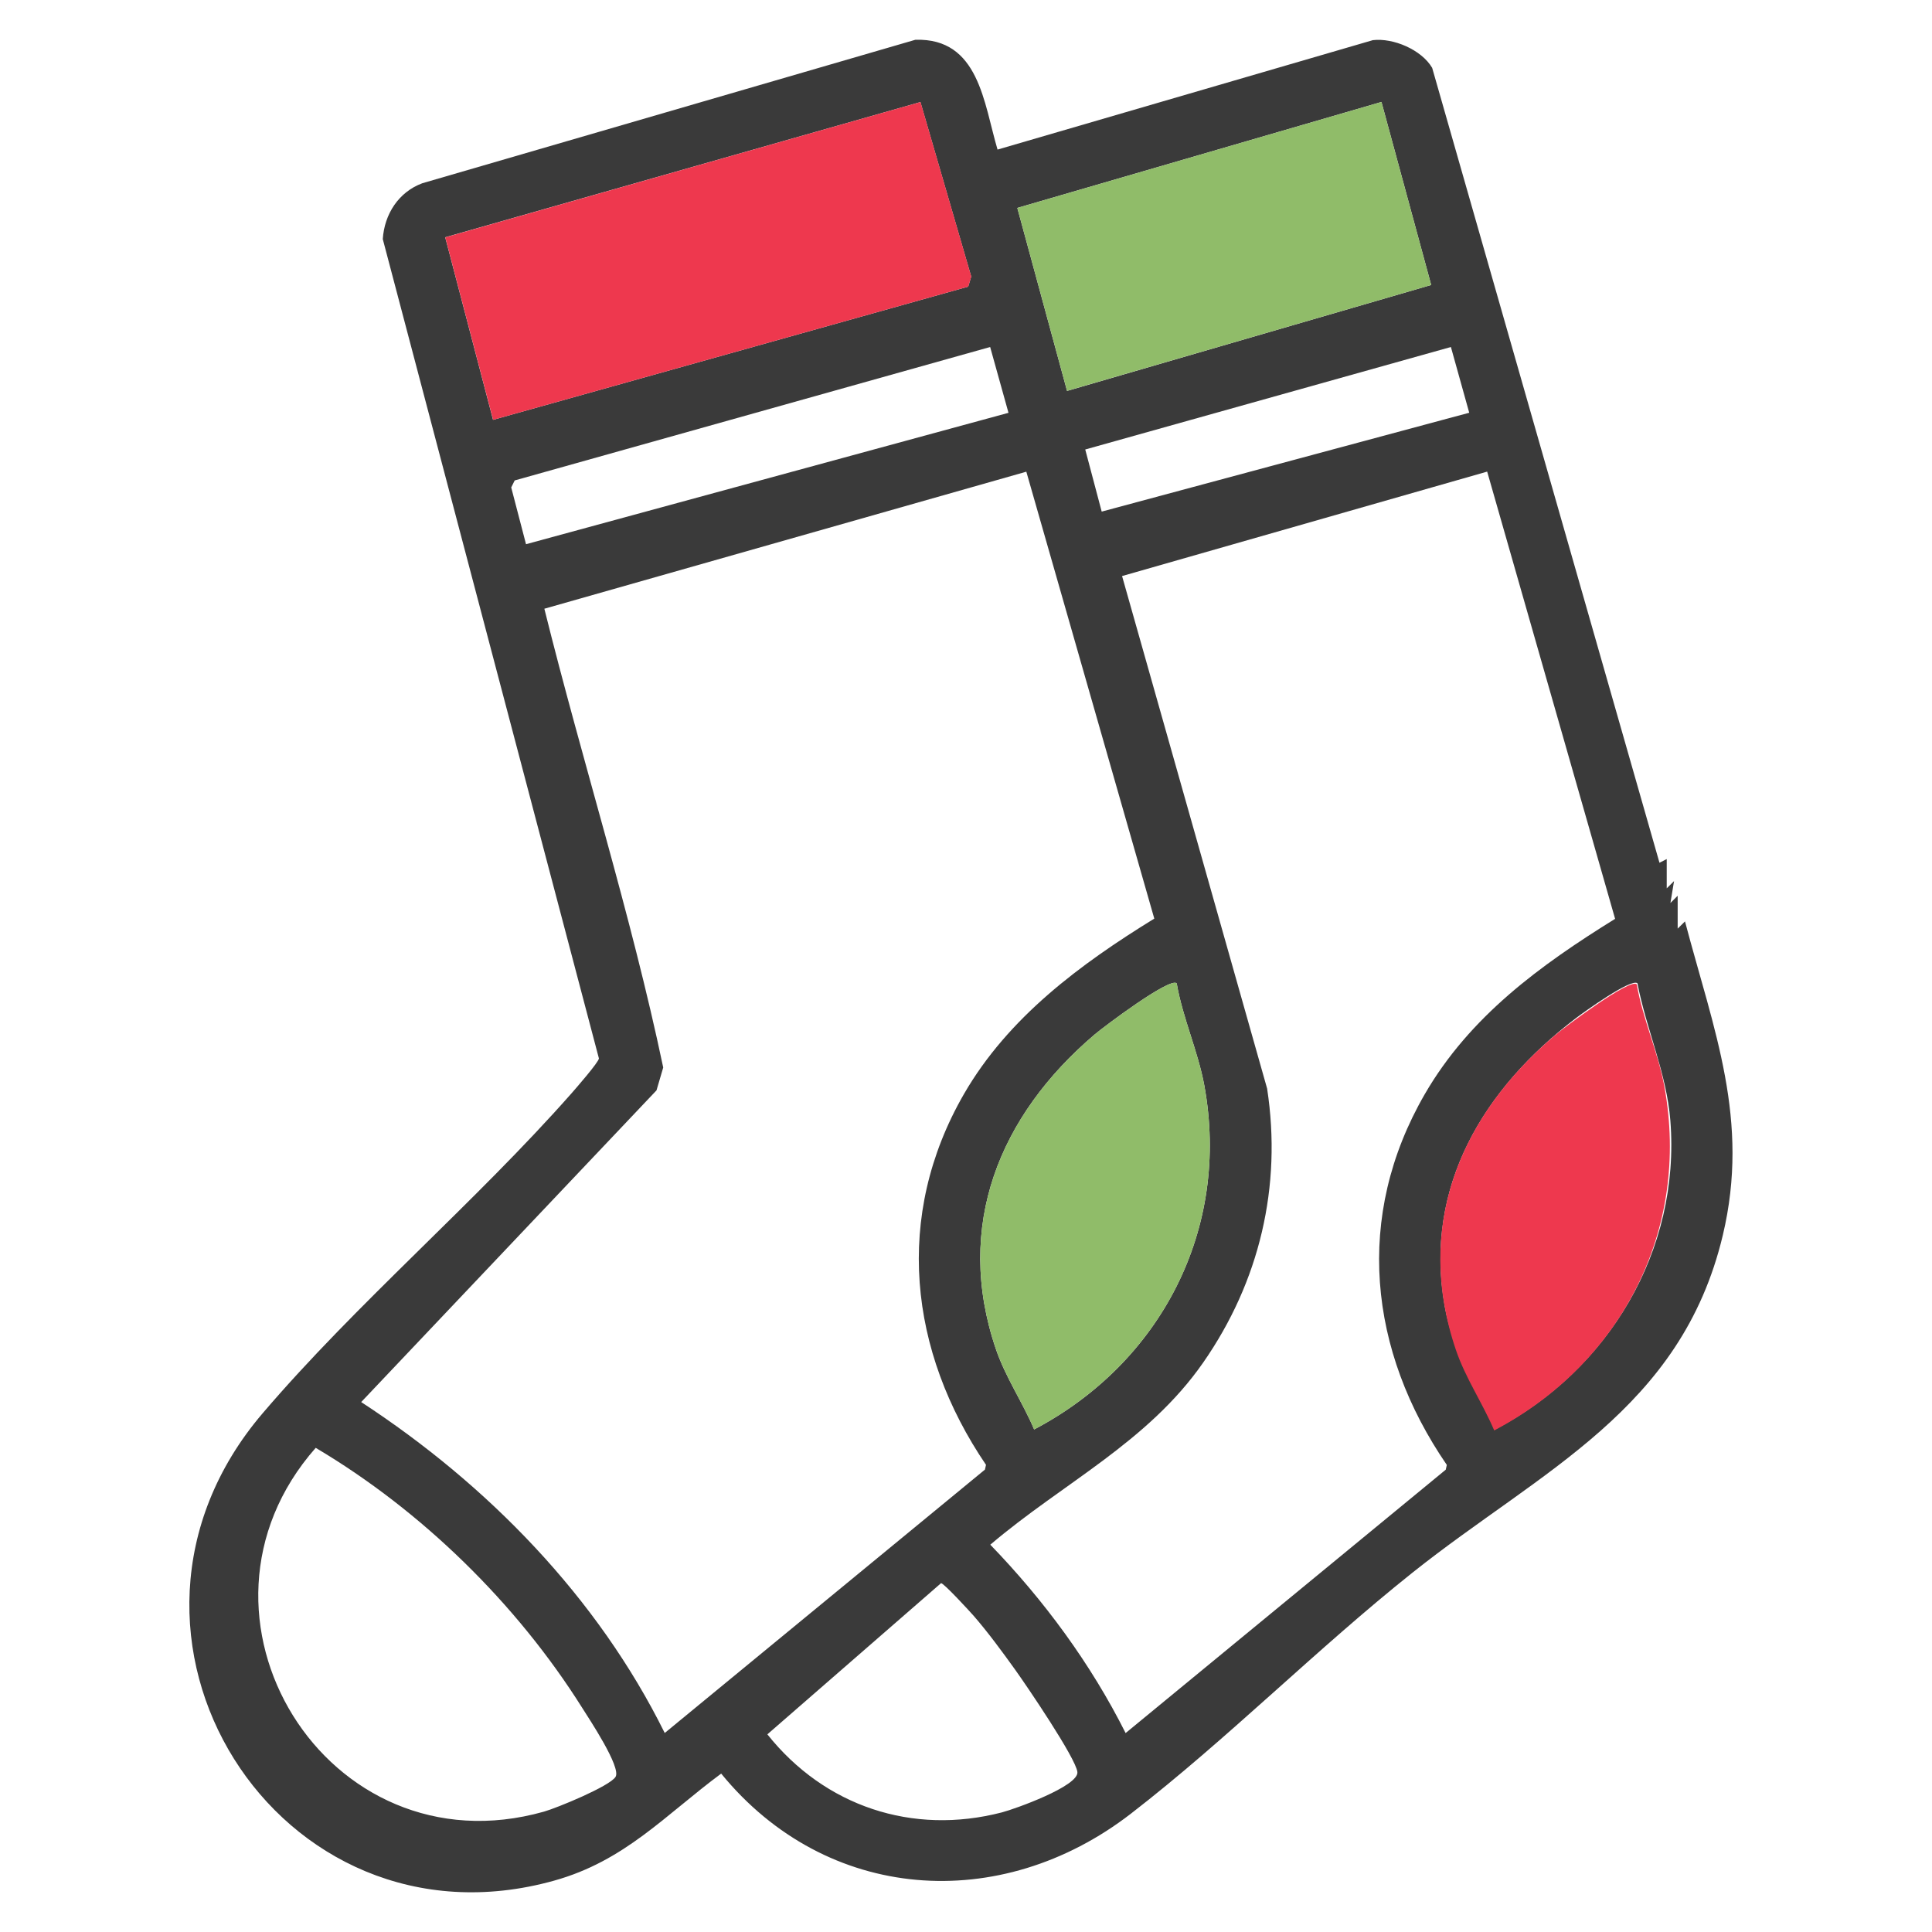
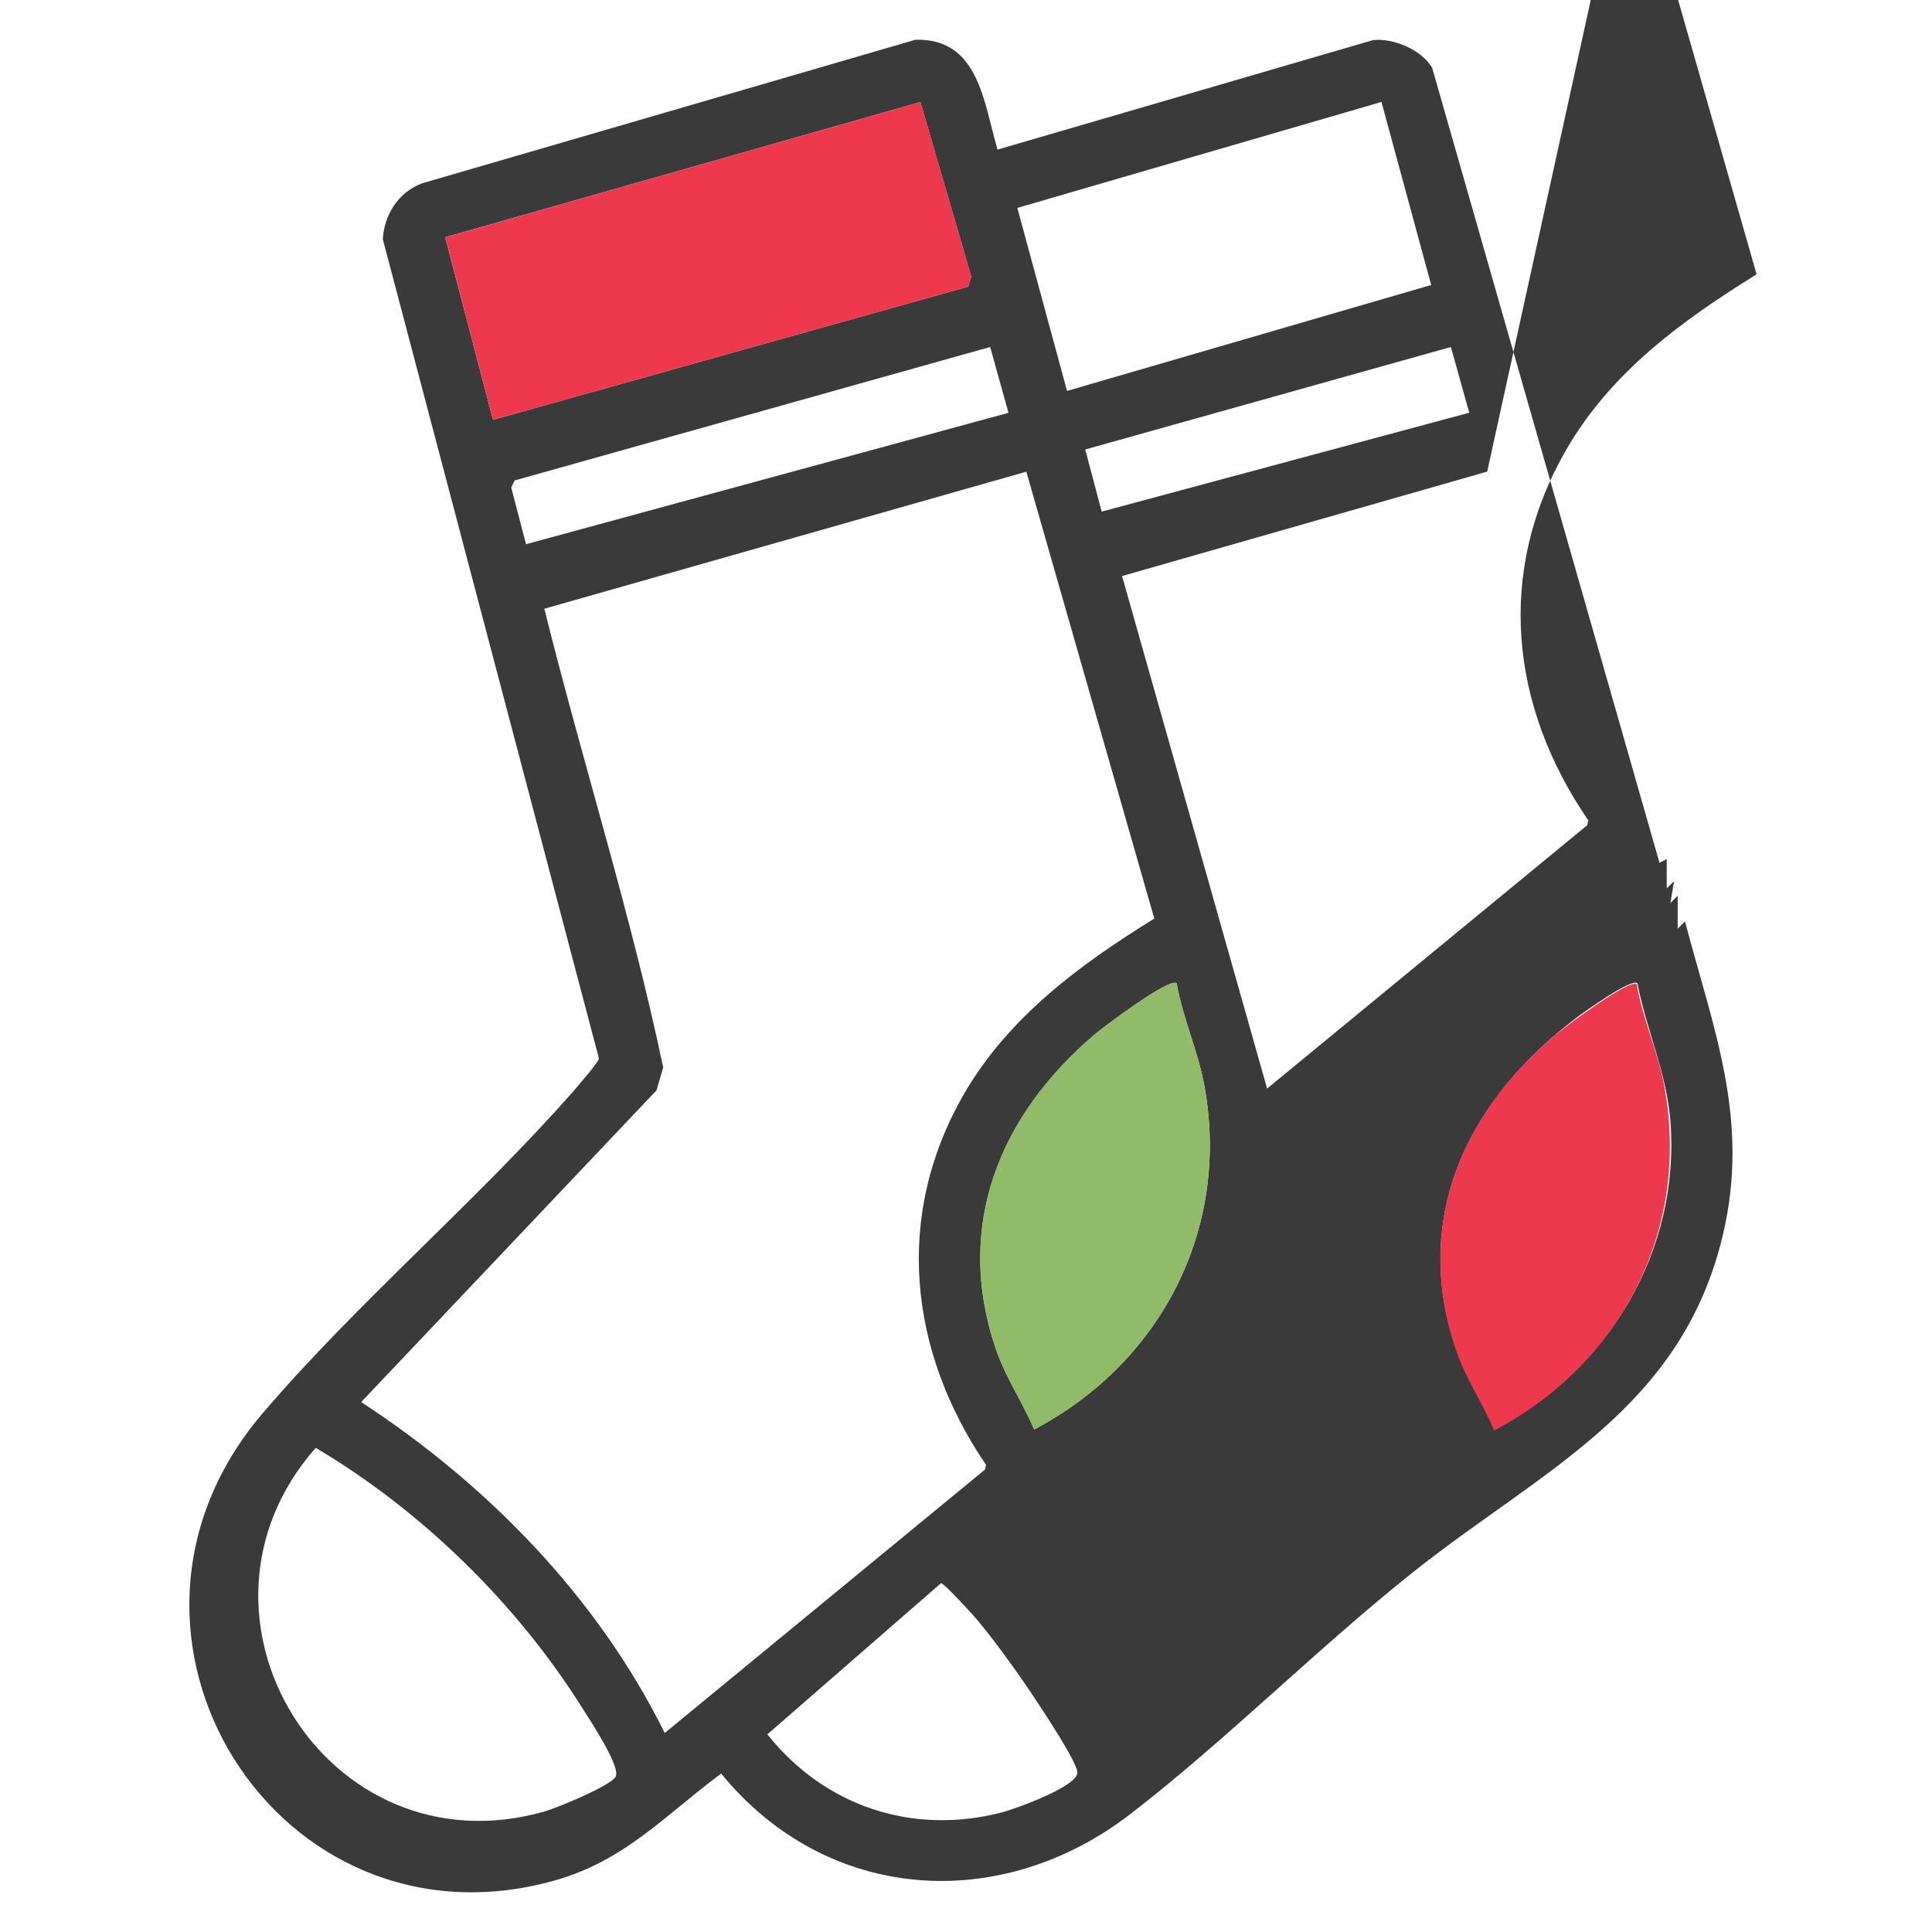
<svg xmlns="http://www.w3.org/2000/svg" id="Layer_1" version="1.1" viewBox="0 0 256 256">
  <defs>
    <style>
      .st0 {
        fill: #ee384e;
      }

      .st1 {
        fill: #90bc69;
      }

      .st2 {
        fill: #3a3a3a;
      }
    </style>
  </defs>
-   <path class="st2" d="M132.18,19.82l49.73-14.5c2.7-.32,6.44,1.26,7.86,3.67l30.12,105.33.96-.49v3.88s.97-.96.97-.96l-.48,2.9.96-.96v4.36s.97-.96.97-.96c3.82,14.46,8.64,26.33,5.01,41.59-5.51,23.16-24.09,31.14-41.09,44.68-12.72,10.13-24.63,22.14-37.34,31.96-17.3,13.37-40.32,11.79-54.29-5.31-7.47,5.54-12.75,11.56-22.12,14.18-36.64,10.25-63.63-32.63-38.65-61.91,12.45-14.59,28.19-27.96,40.94-42.41.63-.72,3.58-4.1,3.63-4.62L50.72,31.68c.22-3.31,2.09-6.23,5.24-7.4L121.29,5.27c8.44-.26,9.06,8.41,10.89,14.55ZM121.97,13.52l-62.98,17.92,6.34,24.19,62.96-17.65.4-1.33-6.73-23.13ZM183.05,13.51l-48.25,14.04,6.59,24.25,48.25-14.04-6.59-24.25ZM131.2,45.98l-63,17.68-.46.93,1.96,7.52,63.93-17.41-2.43-8.72ZM192.25,45.98l-48.45,13.58,2.18,8.23,48.7-13.1-2.43-8.72ZM136,62.5l-63.87,18.16c5.04,20.3,11.45,40.33,15.75,60.79l-.89,3.03-39.13,41.3c16.75,10.94,31.32,25.87,40.22,43.85l42.43-34.9.14-.63c-10.24-15.07-12.22-33-2.93-49.12,5.87-10.17,15.42-17.22,25.23-23.26l-16.96-59.23ZM155.91,130.29c-.92-.81-9.62,5.73-10.88,6.8-12.6,10.72-18.61,25.35-13.08,41.64,1.28,3.77,3.54,7.05,5.08,10.68,16.76-8.82,26.03-26.53,22.55-45.57-.84-4.58-2.87-8.95-3.66-13.54ZM197.06,62.49l-48.38,13.84,19.22,67.91c1.99,13-1.02,25.61-8.48,36.32-7.36,10.57-18.58,15.94-28.2,24.12,7.11,7.35,13.33,15.79,17.93,24.96l42.42-34.9.14-.63c-10.39-15.14-12.27-32.95-2.93-49.11,5.96-10.31,15.31-17.1,25.23-23.25l-16.95-59.25ZM216.97,130.29c-.82-.7-7.08,3.8-8.19,4.65-12.15,9.27-20.15,22.3-17.35,38.11,1.04,5.91,4.05,11.09,6.66,16.36,15.01-7.82,24.6-23.68,23.24-40.94-.49-6.23-3.19-12.1-4.36-18.18ZM41.83,191.85c-19.53,22.16,1.42,56.35,30.25,48.2,1.73-.49,8.68-3.35,9.48-4.6s-3.5-7.69-4.42-9.16c-8.7-13.83-21.27-26.12-35.3-34.44ZM124.69,209.78l-23.01,20.03c7.58,9.52,19.21,13.42,31.08,10.34,1.76-.46,10.18-3.48,10-5.34-.18-1.82-6.75-11.48-8.25-13.57-1.67-2.33-3.61-4.97-5.48-7.12-.55-.63-4.03-4.41-4.34-4.34Z" />
+   <path class="st2" d="M132.18,19.82l49.73-14.5c2.7-.32,6.44,1.26,7.86,3.67l30.12,105.33.96-.49v3.88s.97-.96.97-.96l-.48,2.9.96-.96v4.36s.97-.96.97-.96c3.82,14.46,8.64,26.33,5.01,41.59-5.51,23.16-24.09,31.14-41.09,44.68-12.72,10.13-24.63,22.14-37.34,31.96-17.3,13.37-40.32,11.79-54.29-5.31-7.47,5.54-12.75,11.56-22.12,14.18-36.64,10.25-63.63-32.63-38.65-61.91,12.45-14.59,28.19-27.96,40.94-42.41.63-.72,3.58-4.1,3.63-4.62L50.72,31.68c.22-3.31,2.09-6.23,5.24-7.4L121.29,5.27c8.44-.26,9.06,8.41,10.89,14.55ZM121.97,13.52l-62.98,17.92,6.34,24.19,62.96-17.65.4-1.33-6.73-23.13ZM183.05,13.51l-48.25,14.04,6.59,24.25,48.25-14.04-6.59-24.25ZM131.2,45.98l-63,17.68-.46.93,1.96,7.52,63.93-17.41-2.43-8.72ZM192.25,45.98l-48.45,13.58,2.18,8.23,48.7-13.1-2.43-8.72ZM136,62.5l-63.87,18.16c5.04,20.3,11.45,40.33,15.75,60.79l-.89,3.03-39.13,41.3c16.75,10.94,31.32,25.87,40.22,43.85l42.43-34.9.14-.63c-10.24-15.07-12.22-33-2.93-49.12,5.87-10.17,15.42-17.22,25.23-23.26l-16.96-59.23ZM155.91,130.29c-.92-.81-9.62,5.73-10.88,6.8-12.6,10.72-18.61,25.35-13.08,41.64,1.28,3.77,3.54,7.05,5.08,10.68,16.76-8.82,26.03-26.53,22.55-45.57-.84-4.58-2.87-8.95-3.66-13.54ZM197.06,62.49l-48.38,13.84,19.22,67.91l42.42-34.9.14-.63c-10.39-15.14-12.27-32.95-2.93-49.11,5.96-10.31,15.31-17.1,25.23-23.25l-16.95-59.25ZM216.97,130.29c-.82-.7-7.08,3.8-8.19,4.65-12.15,9.27-20.15,22.3-17.35,38.11,1.04,5.91,4.05,11.09,6.66,16.36,15.01-7.82,24.6-23.68,23.24-40.94-.49-6.23-3.19-12.1-4.36-18.18ZM41.83,191.85c-19.53,22.16,1.42,56.35,30.25,48.2,1.73-.49,8.68-3.35,9.48-4.6s-3.5-7.69-4.42-9.16c-8.7-13.83-21.27-26.12-35.3-34.44ZM124.69,209.78l-23.01,20.03c7.58,9.52,19.21,13.42,31.08,10.34,1.76-.46,10.18-3.48,10-5.34-.18-1.82-6.75-11.48-8.25-13.57-1.67-2.33-3.61-4.97-5.48-7.12-.55-.63-4.03-4.41-4.34-4.34Z" />
  <path class="st1" d="M155.91,130.29c-.92-.81-9.62,5.73-10.88,6.8-12.6,10.72-18.61,25.35-13.08,41.64,1.28,3.77,3.54,7.05,5.08,10.68,16.76-8.82,26.03-26.53,22.55-45.57-.84-4.58-2.87-8.95-3.66-13.54Z" />
  <path class="st0" d="M216.87,130.42c-.92-.81-9.62,5.73-10.88,6.8-12.6,10.72-18.61,25.35-13.08,41.64,1.28,3.77,3.54,7.05,5.08,10.68,16.76-8.82,26.03-26.53,22.55-45.57-.84-4.58-2.87-8.95-3.66-13.54Z" />
  <polygon class="st0" points="121.97 13.52 59 31.45 65.34 55.63 128.3 37.98 128.7 36.65 121.97 13.52" />
-   <polygon class="st1" points="183.05 13.51 134.8 27.55 141.39 51.79 189.64 37.76 183.05 13.51" />
</svg>